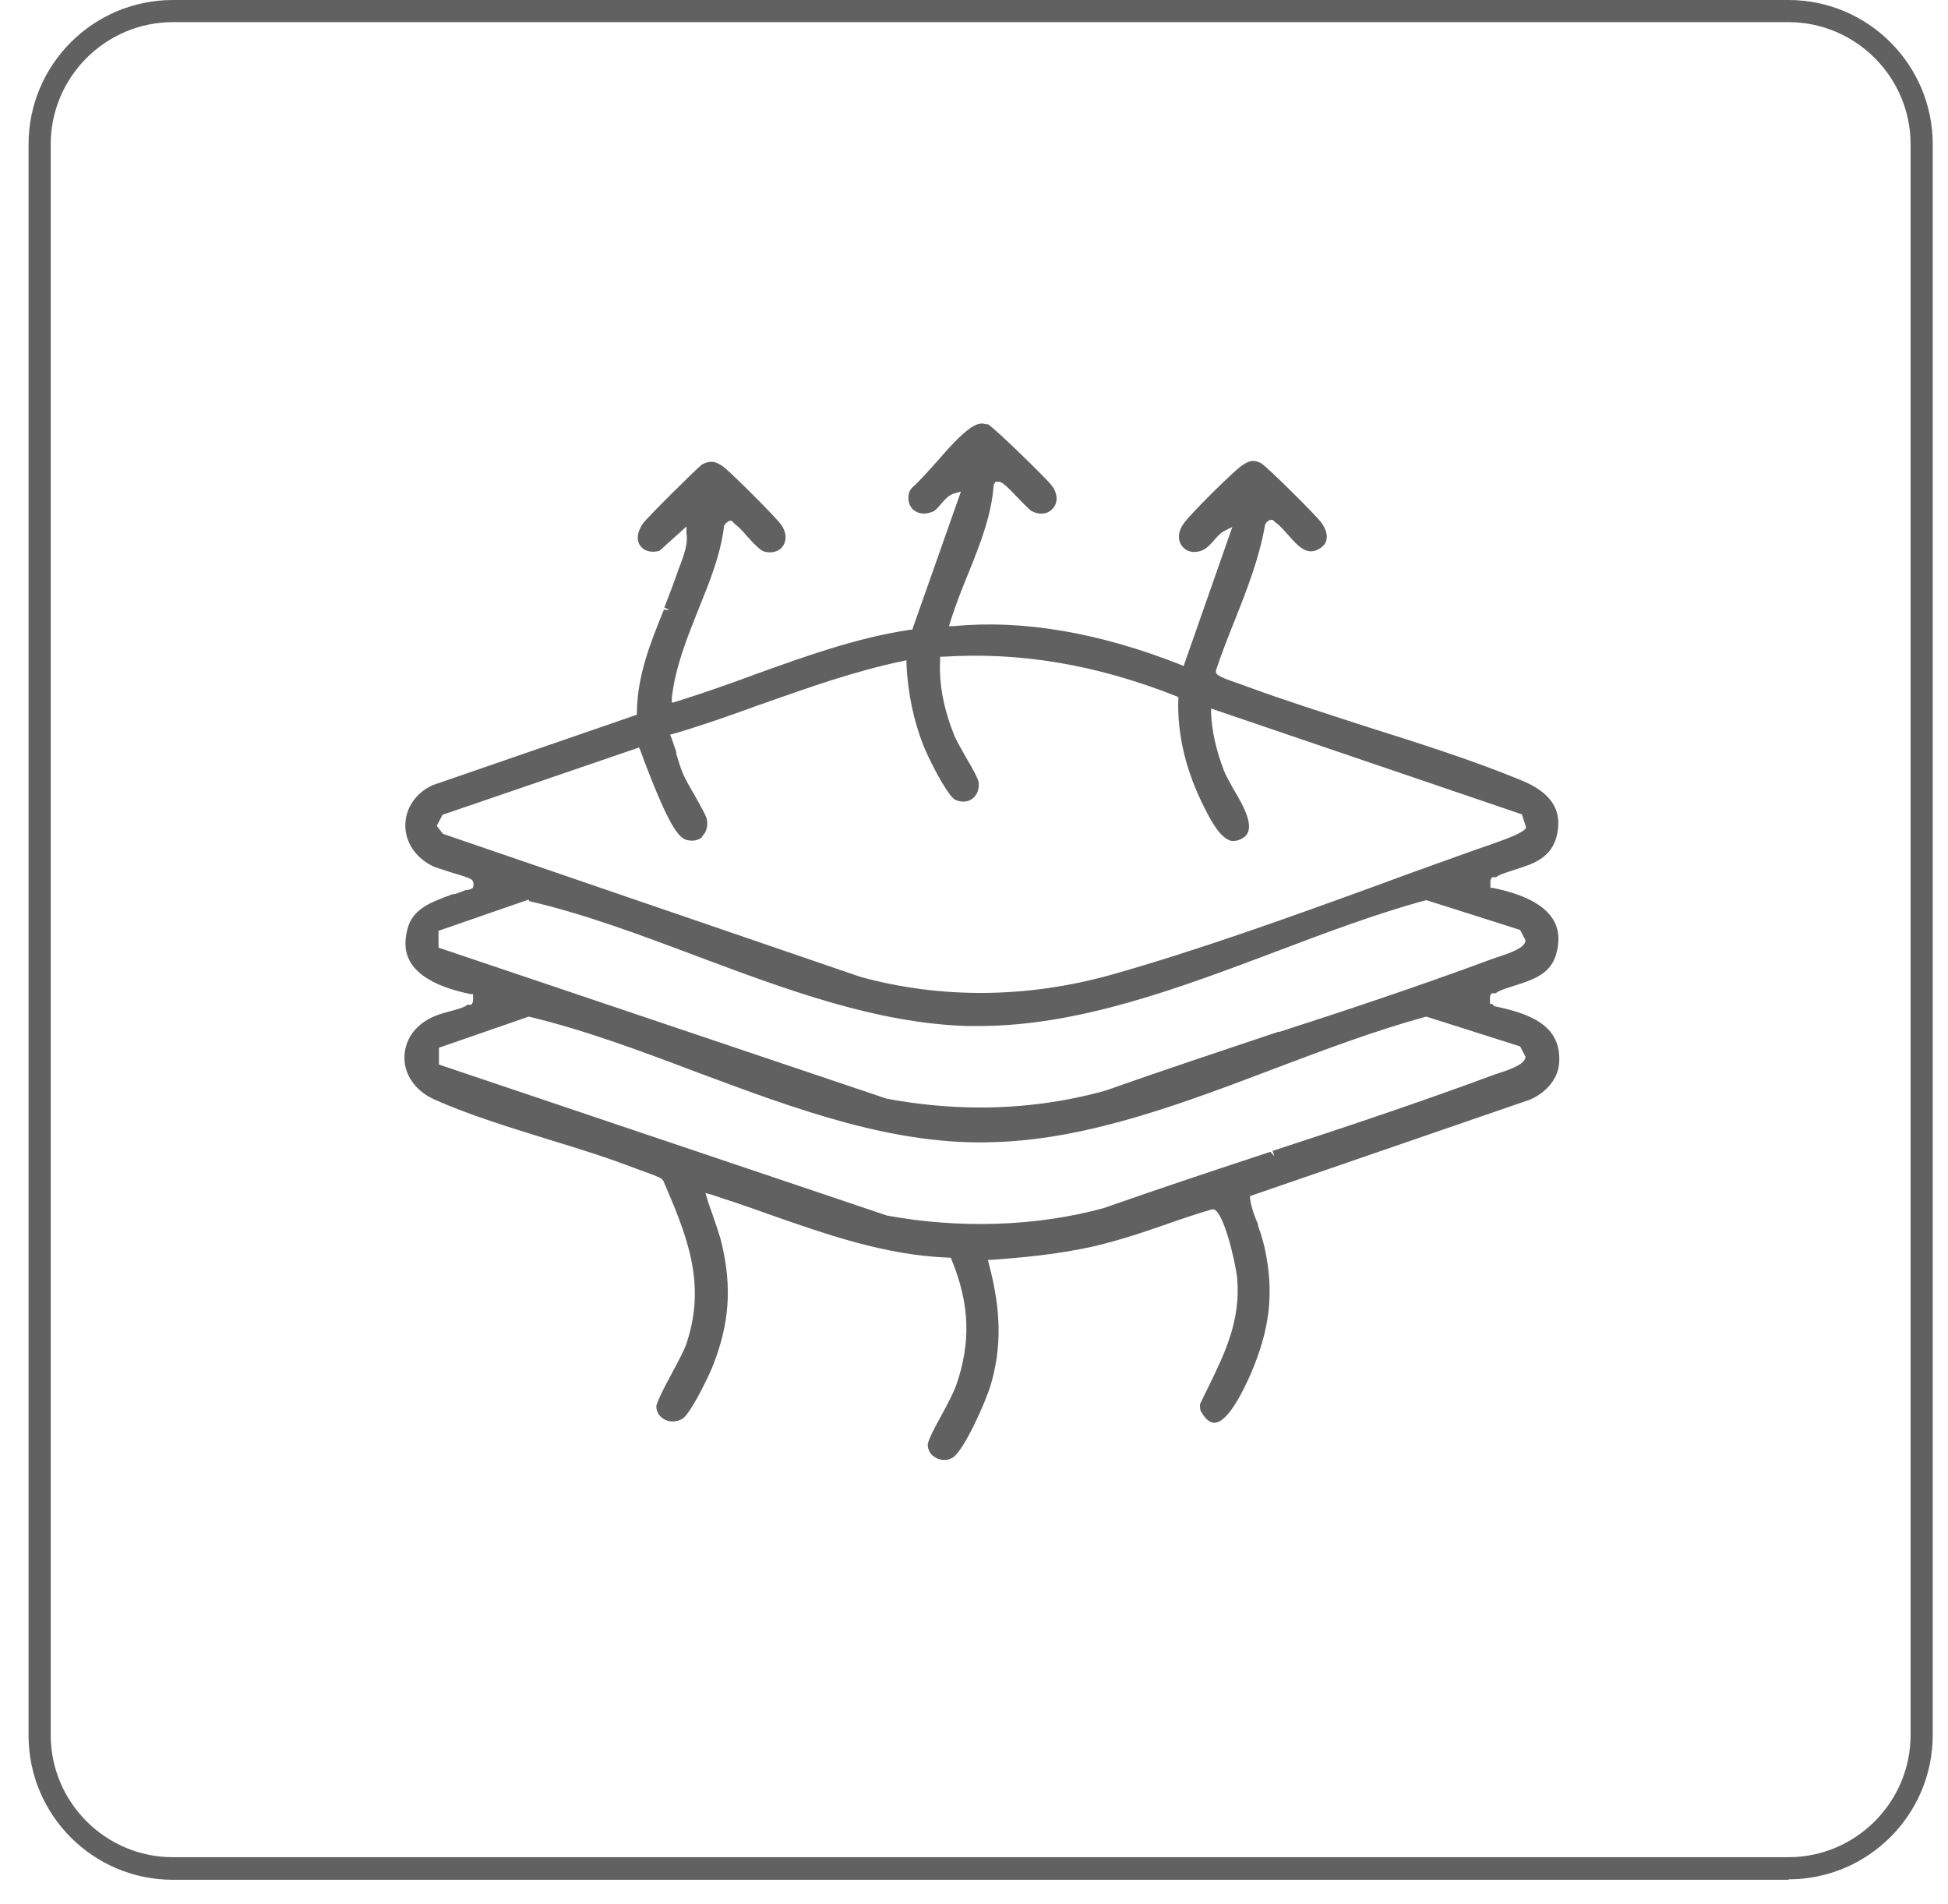
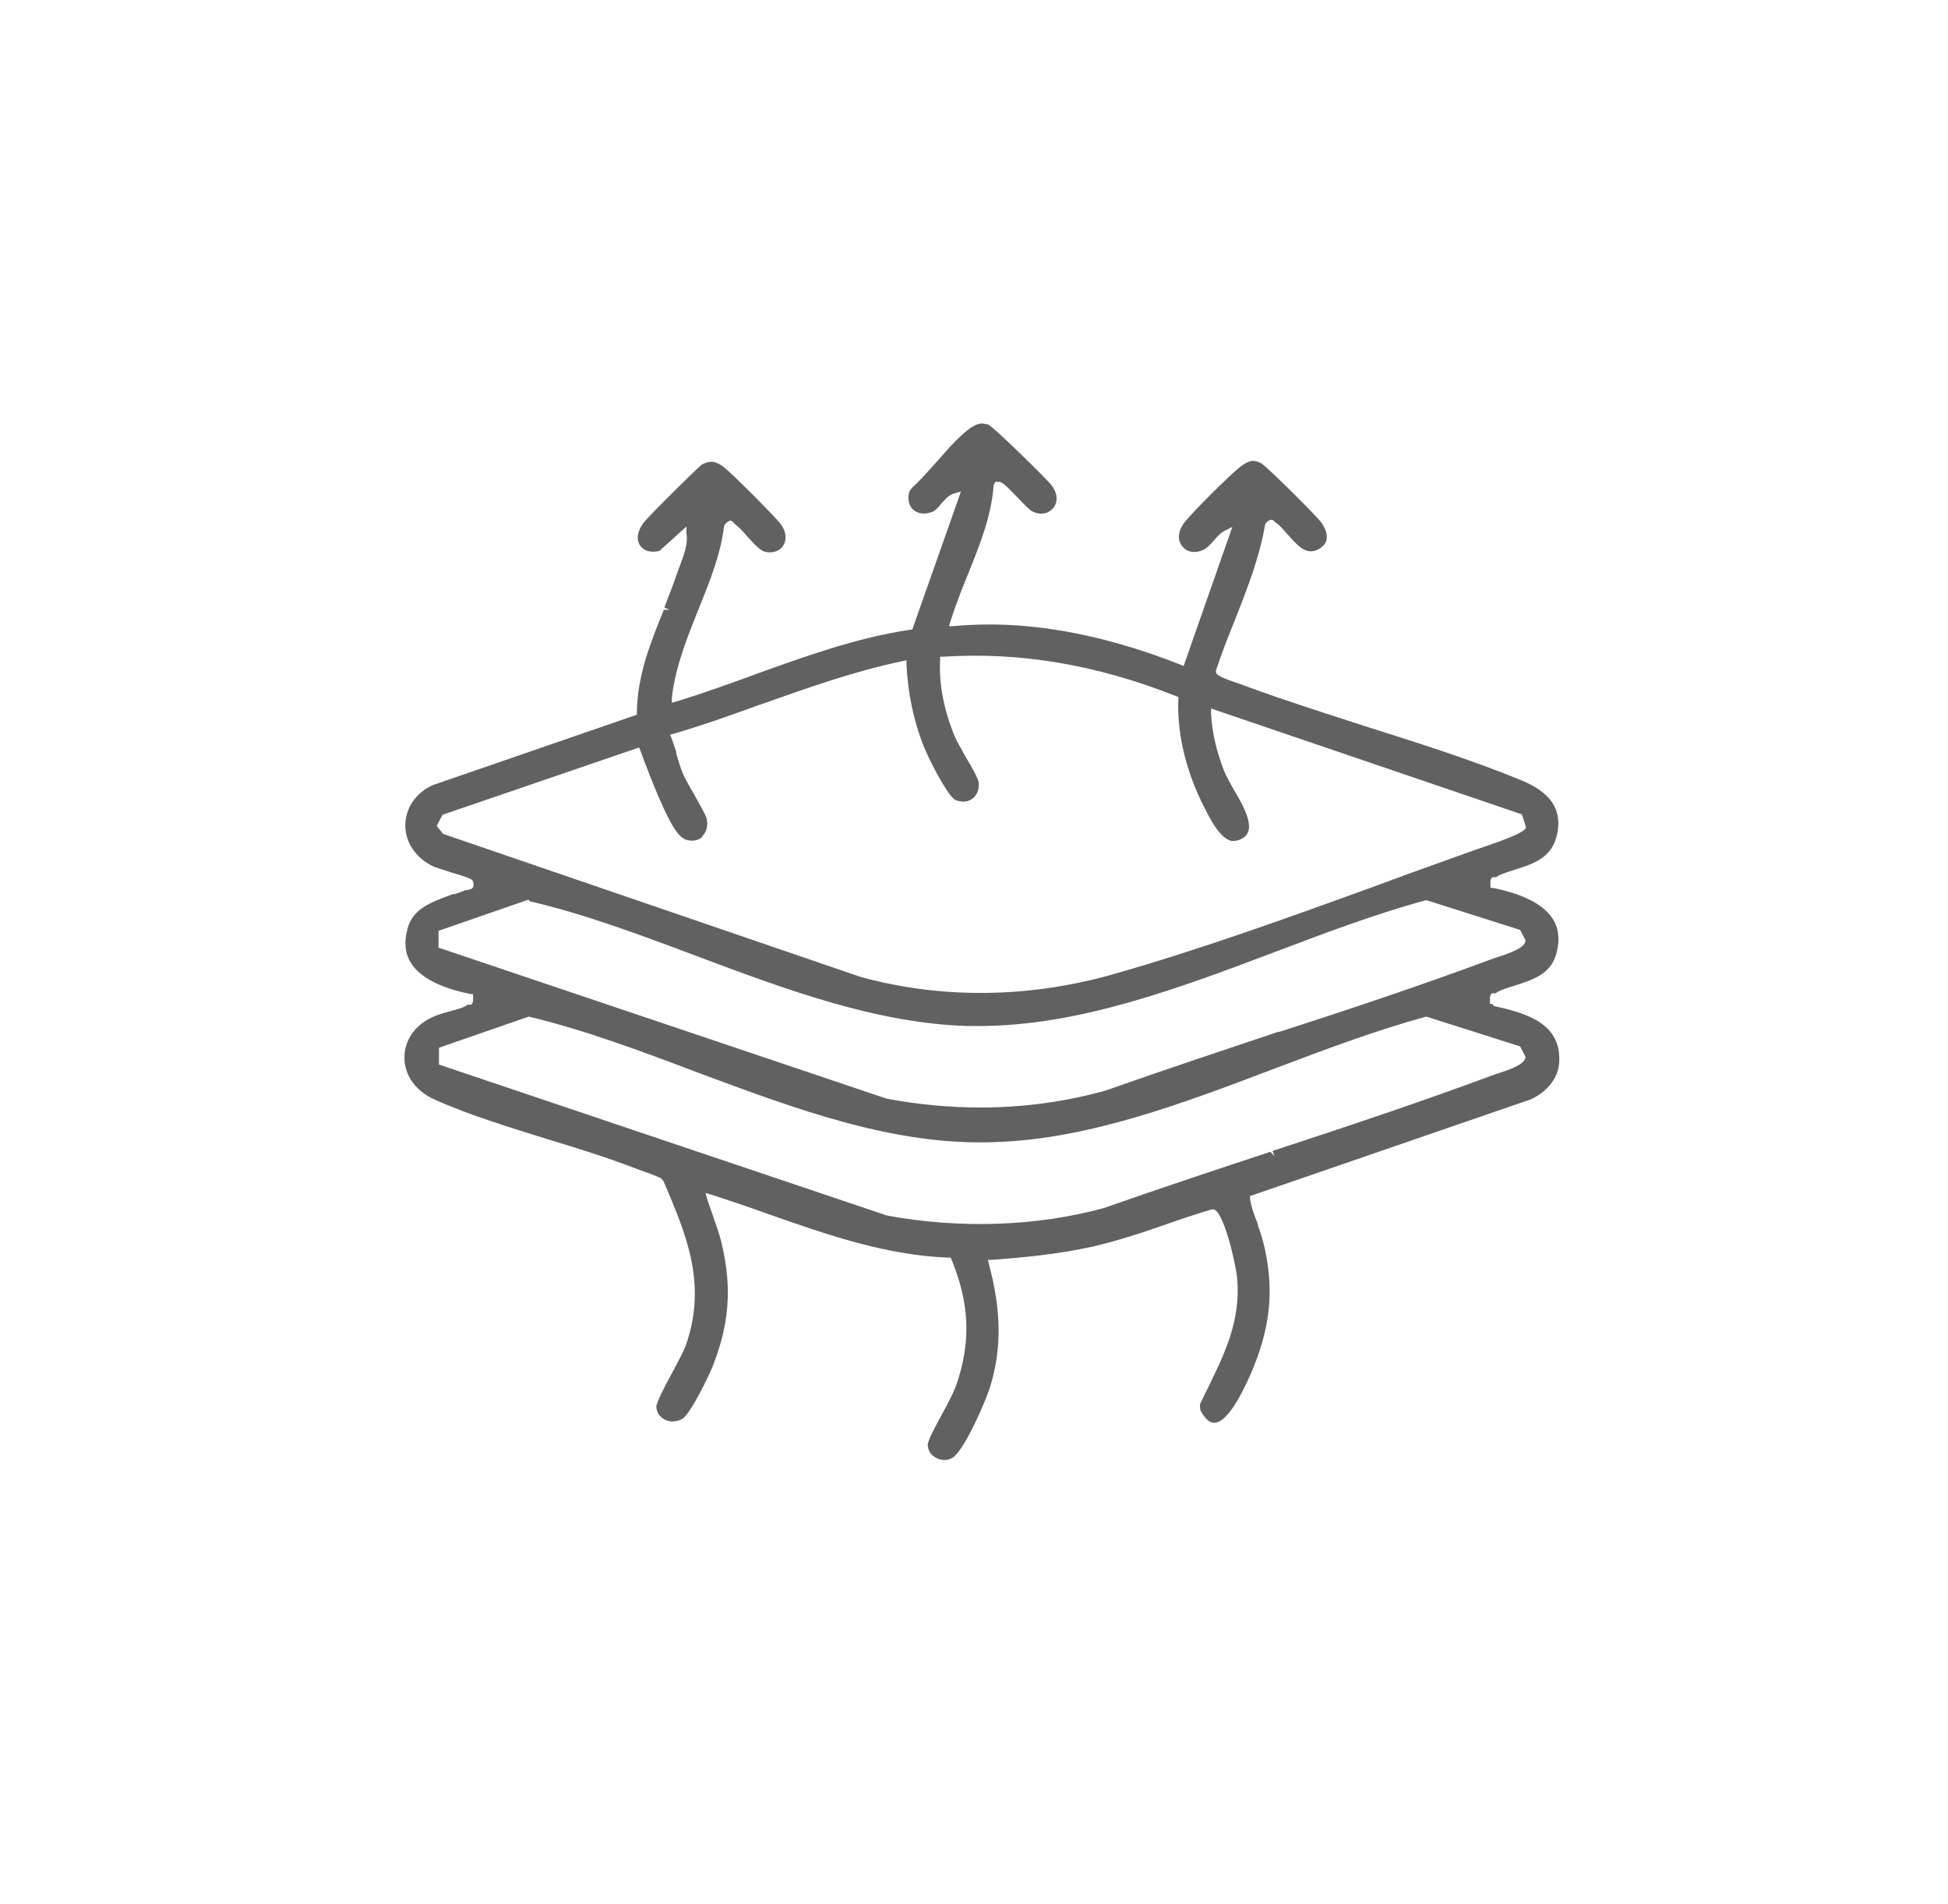
<svg xmlns="http://www.w3.org/2000/svg" width="44" height="43" viewBox="0 0 44 43" fill="none">
  <path d="M33.705 22.67H33.655V22.61C33.655 22.55 33.645 22.5 33.675 22.46L33.695 22.43H33.785L33.825 22.4C33.915 22.35 34.075 22.3 34.205 22.26C34.715 22.1 35.055 21.96 35.165 21.49C35.235 21.2 35.205 20.95 35.065 20.74C34.855 20.42 34.405 20.19 33.715 20.05H33.665V19.99C33.665 19.93 33.655 19.88 33.685 19.84L33.705 19.81H33.795L33.835 19.78C33.925 19.73 34.065 19.69 34.215 19.64C34.655 19.5 35.065 19.37 35.175 18.82C35.285 18.27 35.015 17.88 34.335 17.61C33.215 17.15 32.005 16.77 30.835 16.4C29.945 16.11 29.025 15.82 28.155 15.5L28.075 15.47C27.575 15.3 27.465 15.25 27.465 15.17V15.14C27.585 14.78 27.725 14.42 27.865 14.07L27.885 14.02C28.175 13.29 28.445 12.6 28.575 11.85L28.595 11.81C28.595 11.81 28.655 11.74 28.705 11.74H28.745L28.825 11.81C28.905 11.86 29.005 11.98 29.095 12.08C29.325 12.34 29.535 12.58 29.835 12.37C29.915 12.31 29.955 12.25 29.965 12.17C29.985 12.06 29.935 11.93 29.845 11.8C29.745 11.66 28.665 10.58 28.485 10.46C28.305 10.37 28.205 10.4 28.015 10.54C27.795 10.71 26.915 11.58 26.745 11.81C26.575 12.04 26.615 12.24 26.715 12.35C26.825 12.48 27.015 12.5 27.195 12.41C27.265 12.37 27.335 12.3 27.405 12.22C27.485 12.13 27.565 12.03 27.675 11.98L27.835 11.9L26.735 15.04L26.665 15.01C24.815 14.28 23.085 13.99 21.545 14.14H21.435L21.465 14.04C21.585 13.66 21.735 13.28 21.875 12.94C22.145 12.27 22.395 11.64 22.445 10.95L22.485 10.88H22.545C22.635 10.86 22.785 11.03 23.075 11.33L23.125 11.38C23.185 11.44 23.235 11.49 23.285 11.53C23.485 11.65 23.675 11.6 23.775 11.49C23.905 11.35 23.895 11.14 23.745 10.95C23.635 10.81 22.505 9.7 22.315 9.58H22.275C22.145 9.54 22.055 9.58 21.925 9.66C21.685 9.83 21.425 10.12 21.165 10.42C20.975 10.63 20.785 10.85 20.595 11.02L20.545 11.09C20.495 11.24 20.515 11.38 20.605 11.49C20.715 11.6 20.875 11.63 21.055 11.56C21.115 11.54 21.165 11.49 21.255 11.38C21.345 11.28 21.435 11.17 21.565 11.14L21.705 11.1L20.605 14.22H20.565C19.345 14.4 18.165 14.83 17.025 15.24L16.975 15.26C16.455 15.45 15.865 15.66 15.285 15.84L15.175 15.87V15.76C15.255 15.05 15.525 14.39 15.785 13.74C16.035 13.12 16.275 12.53 16.355 11.88L16.375 11.84C16.375 11.84 16.435 11.77 16.485 11.76H16.525L16.605 11.84C16.675 11.89 16.775 11.99 16.875 12.11C17.065 12.32 17.175 12.43 17.275 12.46C17.445 12.5 17.605 12.45 17.685 12.33C17.755 12.23 17.785 12.05 17.645 11.85C17.525 11.68 16.495 10.65 16.325 10.53C16.175 10.43 16.075 10.39 15.895 10.47L15.855 10.49C15.725 10.59 14.615 11.69 14.525 11.82C14.395 12 14.365 12.19 14.465 12.33C14.545 12.44 14.705 12.49 14.895 12.44L15.505 11.89V12.04C15.545 12.26 15.455 12.51 15.375 12.73L15.325 12.86C15.225 13.15 15.115 13.44 15.005 13.72L15.125 13.77H14.995C14.685 14.53 14.395 15.26 14.385 16.09V16.14L9.775 17.73C9.395 17.9 9.155 18.25 9.155 18.64C9.155 19.03 9.395 19.38 9.795 19.57C9.845 19.59 9.945 19.62 10.095 19.67L10.155 19.69C10.625 19.83 10.665 19.85 10.685 19.91C10.705 19.96 10.695 20.01 10.685 20.04C10.655 20.08 10.605 20.09 10.545 20.1H10.515C10.445 20.13 10.365 20.16 10.275 20.19H10.235C9.705 20.38 9.325 20.53 9.205 20.97C9.125 21.28 9.145 21.53 9.285 21.75C9.485 22.07 9.945 22.31 10.635 22.45H10.685V22.51C10.685 22.57 10.695 22.62 10.665 22.66L10.645 22.69H10.555L10.515 22.72C10.445 22.76 10.305 22.8 10.155 22.84C10.005 22.88 9.865 22.92 9.745 22.98C9.355 23.17 9.135 23.5 9.135 23.89C9.135 24.29 9.405 24.65 9.815 24.83C10.595 25.18 11.515 25.46 12.415 25.74C13.075 25.94 13.745 26.15 14.365 26.39L14.475 26.43C14.695 26.51 14.905 26.58 14.955 26.63L14.985 26.67C15.485 27.84 15.965 28.94 15.515 30.31C15.465 30.48 15.305 30.77 15.145 31.07C14.955 31.42 14.855 31.63 14.825 31.75C14.825 31.87 14.875 31.97 14.985 32.04C15.105 32.12 15.265 32.12 15.415 32.04C15.615 31.9 16.005 31.08 16.095 30.86C16.475 29.9 16.535 29.08 16.305 28.1C16.255 27.88 16.175 27.67 16.095 27.43C16.055 27.31 16.005 27.19 15.975 27.08L15.935 26.94L16.075 26.98C16.475 27.11 16.865 27.24 17.335 27.41C18.645 27.87 20.005 28.35 21.425 28.4H21.475L21.495 28.45C21.905 29.45 21.935 30.32 21.595 31.29C21.545 31.43 21.415 31.69 21.265 31.96C21.085 32.29 20.975 32.5 20.955 32.62C20.955 32.75 21.025 32.85 21.095 32.89C21.155 32.94 21.245 32.97 21.325 32.97C21.385 32.97 21.445 32.96 21.515 32.92C21.775 32.76 22.275 31.64 22.385 31.25C22.625 30.42 22.615 29.58 22.335 28.54L22.315 28.45H22.405C23.075 28.4 23.875 28.33 24.685 28.15C25.245 28.02 25.795 27.84 26.335 27.65C26.705 27.52 27.035 27.41 27.375 27.31H27.415C27.635 27.37 27.895 28.44 27.945 28.87C28.025 29.83 27.665 30.56 27.285 31.34L27.265 31.38C27.215 31.48 27.165 31.58 27.105 31.71V31.79L27.115 31.85C27.215 32.04 27.325 32.13 27.425 32.13C27.585 32.13 27.845 31.94 28.245 31.04C28.685 30.02 28.785 29.19 28.565 28.18C28.525 28.01 28.475 27.84 28.415 27.68V27.65C28.335 27.46 28.265 27.27 28.235 27.07V27.01L34.565 24.83C34.845 24.71 35.175 24.43 35.215 24.03C35.295 23.13 34.505 22.88 33.745 22.72L33.705 22.67ZM15.855 18.89C15.955 18.8 15.995 18.66 15.965 18.5C15.945 18.41 15.855 18.26 15.685 17.95C15.565 17.75 15.475 17.58 15.425 17.47C15.365 17.32 15.315 17.16 15.275 17.02V16.98C15.235 16.87 15.205 16.77 15.165 16.66L15.135 16.59L15.215 16.57C15.865 16.38 16.515 16.15 17.145 15.92L17.205 15.9C18.225 15.54 19.285 15.16 20.385 14.93L20.475 14.91V15C20.505 15.65 20.635 16.27 20.855 16.83C20.965 17.11 21.355 17.89 21.555 18.05C21.685 18.12 21.835 18.12 21.945 18.05C22.065 17.97 22.125 17.83 22.105 17.66C22.085 17.58 22.015 17.43 21.805 17.08C21.695 16.88 21.595 16.71 21.555 16.61C21.315 16.01 21.205 15.44 21.235 14.9V14.83H21.305C23.025 14.72 24.745 15 26.565 15.72L26.615 15.74V15.79C26.585 16.59 26.795 17.44 27.205 18.24C27.385 18.6 27.575 18.93 27.815 18.99C27.875 18.99 27.965 19 28.095 18.91C28.375 18.71 28.095 18.21 27.855 17.81C27.775 17.66 27.685 17.51 27.645 17.4C27.475 16.96 27.375 16.53 27.355 16.11V16L34.375 18.39L34.465 18.67V18.7C34.405 18.8 34.125 18.92 33.355 19.18L33.215 19.23C32.635 19.44 32.035 19.65 31.415 19.88L31.255 19.94C29.195 20.69 27.065 21.46 25.075 22.02C23.195 22.54 21.255 22.56 19.435 22.06L10.005 18.83L9.865 18.65L9.995 18.4L14.435 16.88L14.465 16.95C14.485 17 14.515 17.08 14.545 17.17L14.565 17.22C15.125 18.69 15.325 18.89 15.485 18.96C15.635 19.01 15.775 18.98 15.865 18.9L15.855 18.89ZM11.955 20.35C13.205 20.64 14.485 21.12 15.735 21.59C17.735 22.34 19.795 23.11 21.855 23.17C21.935 23.17 22.025 23.17 22.105 23.17C24.375 23.17 26.645 22.31 28.845 21.48C29.955 21.06 31.095 20.63 32.205 20.33H32.225L34.335 21L34.455 21.23V21.25C34.435 21.4 34.155 21.51 33.775 21.63L33.665 21.67C32.075 22.26 30.395 22.82 28.905 23.3H28.875C27.595 23.73 26.265 24.17 24.965 24.63C24.065 24.88 23.115 25.01 22.145 25.01C21.435 25.01 20.715 24.94 20.025 24.81L9.905 21.4V21.02L11.925 20.32H11.945L11.955 20.35ZM28.695 26.01C27.515 26.4 26.185 26.84 24.935 27.28C23.405 27.7 21.665 27.75 20.035 27.45L9.915 24.04V23.66L11.935 22.96H11.955C13.205 23.26 14.465 23.73 15.705 24.2L15.785 24.23C17.965 25.04 20.215 25.89 22.505 25.79C24.615 25.72 26.765 24.9 28.845 24.11C29.955 23.69 31.105 23.26 32.205 22.96H32.225L34.335 23.63L34.455 23.86V23.88C34.435 24.03 34.155 24.14 33.775 24.26L33.665 24.3C32.045 24.9 30.365 25.46 28.745 25.99L28.785 26.11L28.695 26.01Z" fill="#616161" />
-   <path d="M40.405 42.45H3.905C2.105 42.45 0.645 40.99 0.645 39.19V3.26C0.645 1.46 2.105 0 3.905 0H40.395C42.195 0 43.655 1.46 43.655 3.26V39.18C43.655 40.98 42.195 42.44 40.395 42.44L40.405 42.45ZM3.905 0.5C2.385 0.5 1.145 1.74 1.145 3.26V39.18C1.145 40.7 2.385 41.94 3.905 41.94H40.395C41.915 41.94 43.155 40.7 43.155 39.18V3.26C43.155 1.74 41.915 0.5 40.395 0.5H3.905Z" fill="#616161" />
</svg>